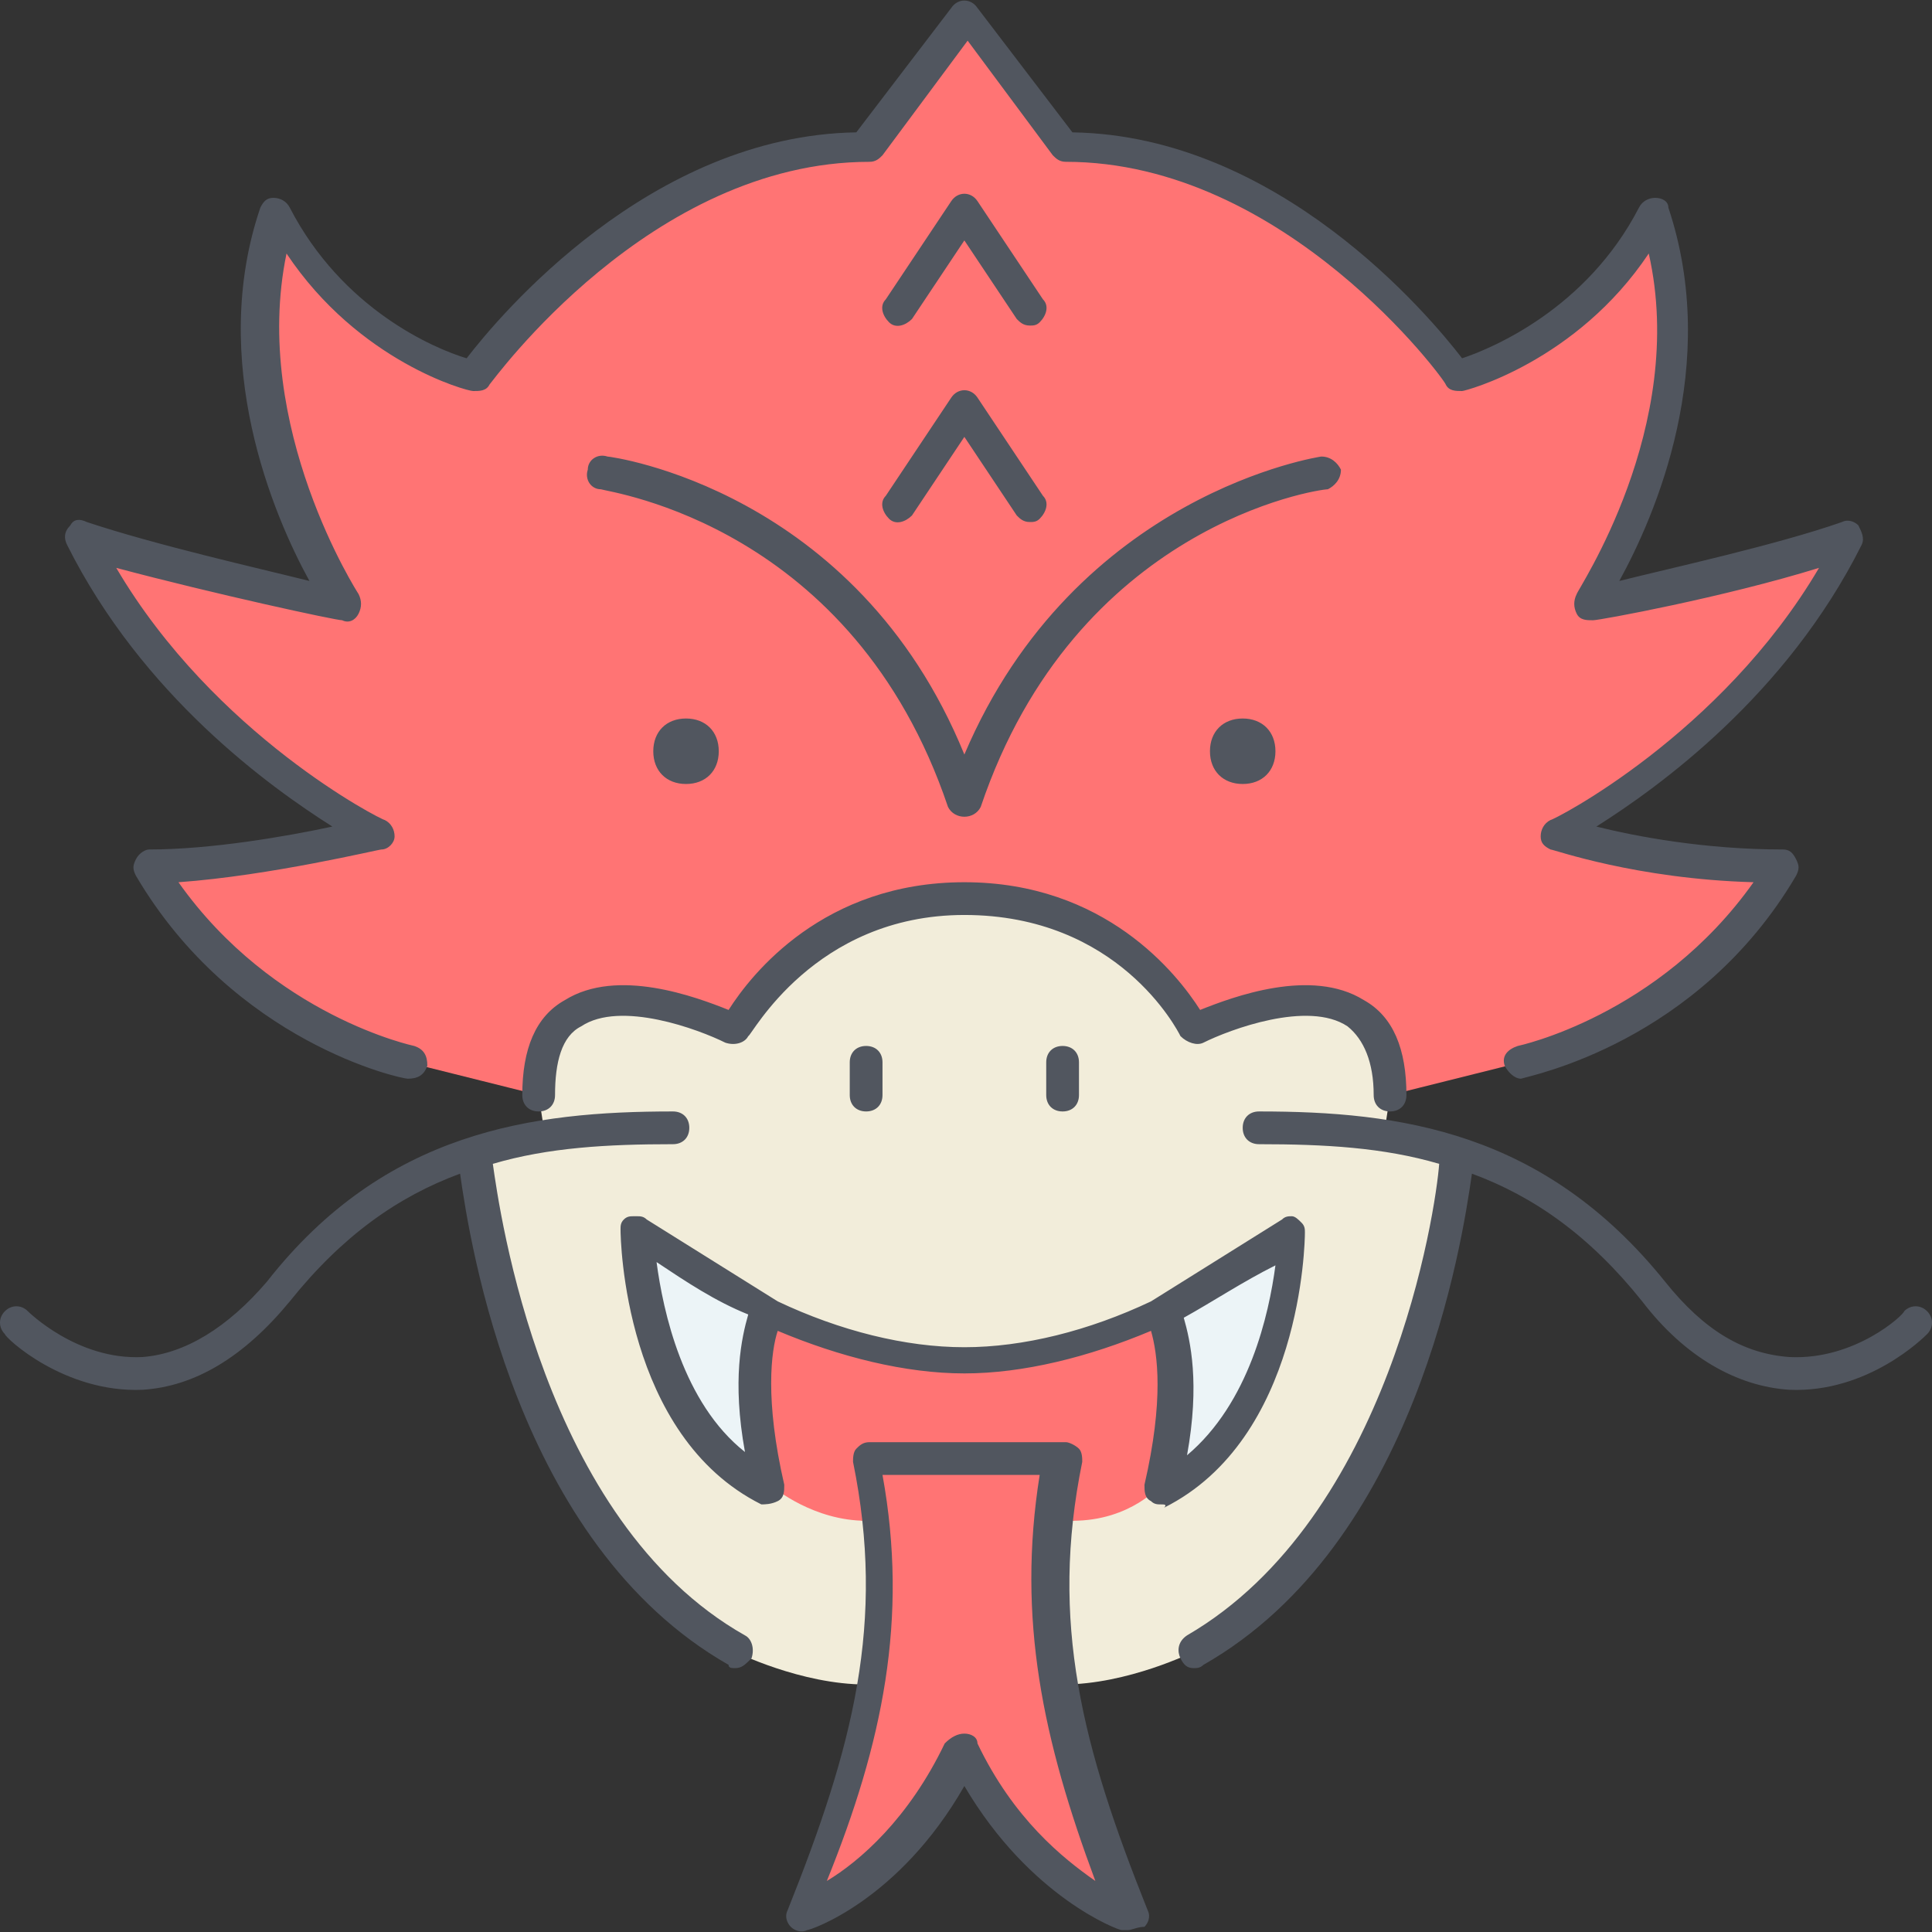
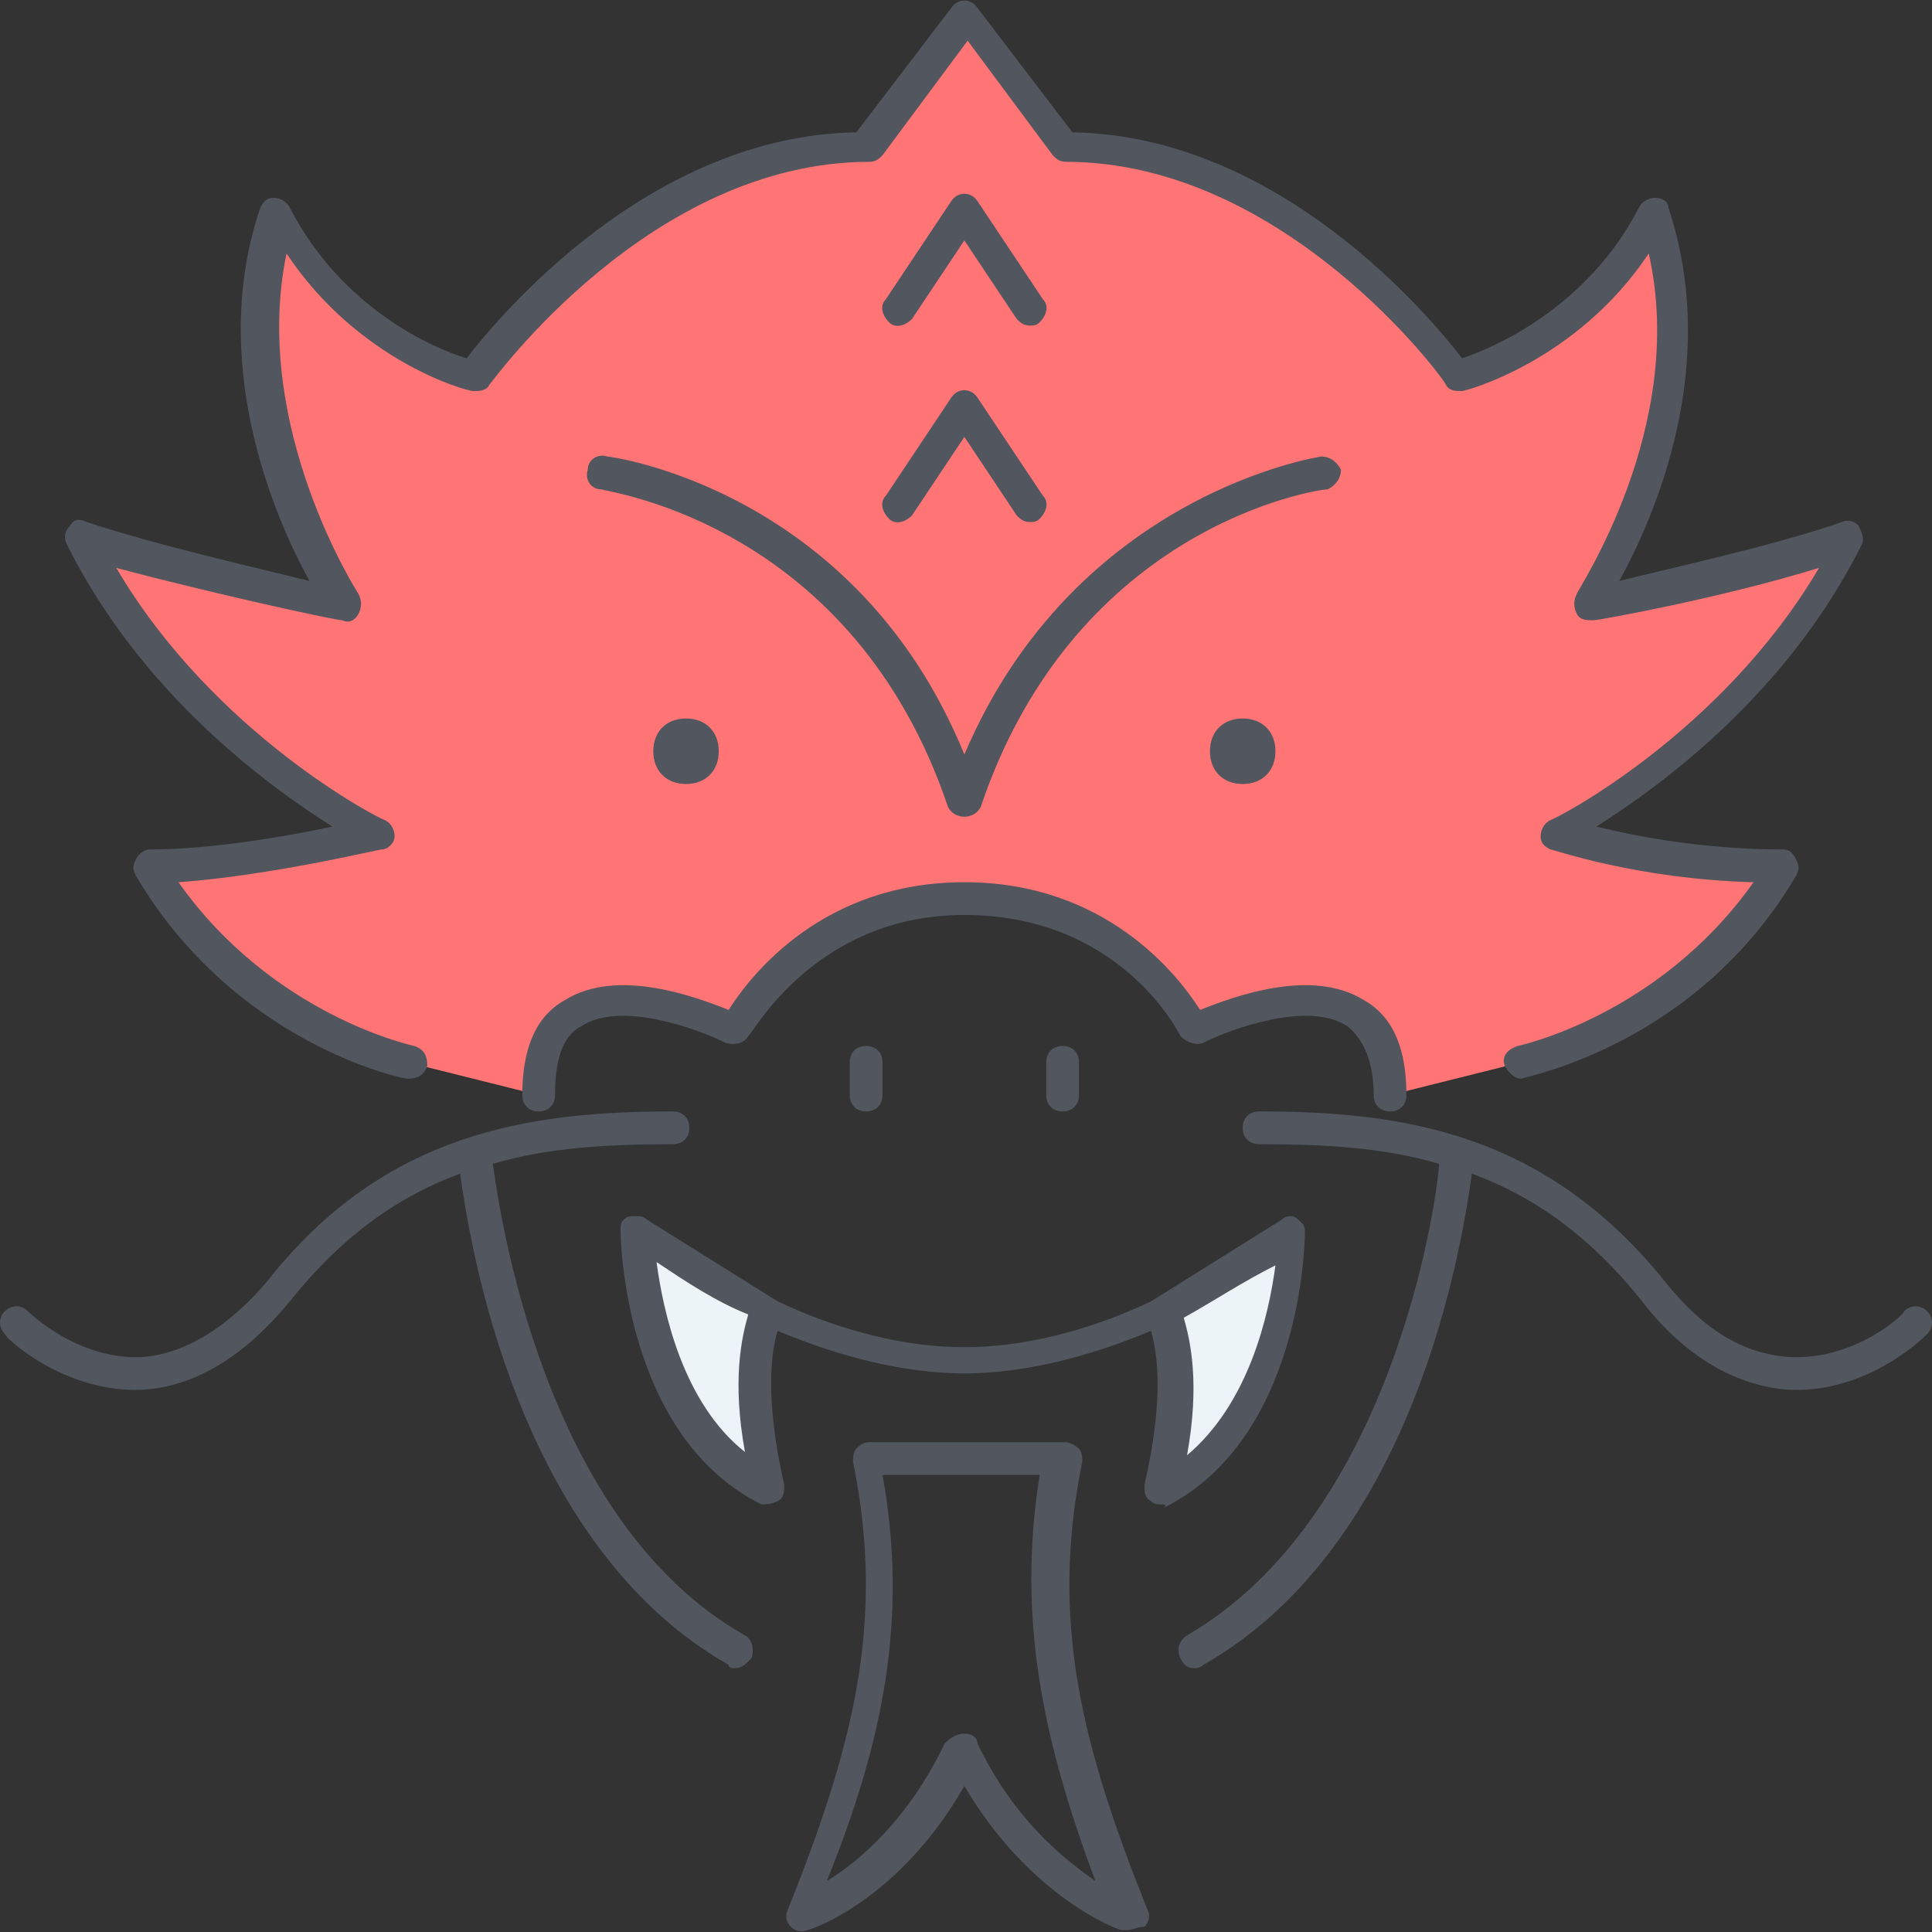
<svg xmlns="http://www.w3.org/2000/svg" height="800px" width="800px" version="1.1" id="Layer_1" viewBox="0 0 503.467 503.467" xml:space="preserve">
  <rect x="0" y="0" width="503.467" height="503.467" fill="#333333" stroke="none" />
  <g transform="translate(3 1)">
-     <path style="fill:#F2EDDA;" d="M137.374,284.37c0-42.667,51.2-17.067,51.2-17.067s17.067-34.133,59.733-34.133   s59.733,34.133,59.733,34.133s51.2-25.6,51.2,17.067l-1.707,11.093c6.827,0.853,13.653,2.56,19.627,4.267l-0.853,1.707   c0,0-8.533,93.867-68.267,128c0,0-17.067,8.533-34.133,8.533h-0.853c-2.56-13.653-3.413-28.16-1.707-42.667h4.267   c15.36,0-9.387-43.52-27.307-43.52c-17.067,0-40.107,43.52-25.6,43.52h2.56c1.707,14.507,0.853,29.013-1.707,42.667h-0.853   c-17.067,0-34.133-8.533-34.133-8.533c-59.733-34.133-68.267-128-68.267-128l-0.853-1.707c5.973-1.707,12.8-3.413,19.627-4.267   L137.374,284.37z" />
    <g>
-       <path style="fill:#FF7474;" d="M225.267,395.303h-2.56c-13.653,0-23.893-8.533-23.893-8.533l-0.853-0.853    c-8.533-34.133,0-46.933,0-46.933c16.213,7.68,34.133,12.8,51.2,12.8s34.987-5.12,51.2-12.8c0,0,8.533,12.8,0,46.933h-0.853    c0,0-7.68,9.387-23.04,9.387H272.2c-1.707,14.507-0.853,29.013,1.707,42.667c3.413,18.773,9.387,38.4,17.92,59.733    c0,0-25.6-8.533-42.667-42.667c-17.067,34.133-42.667,42.667-42.667,42.667c8.533-21.333,14.507-40.107,17.92-59.733    C226.12,424.317,226.974,410.663,225.267,395.303" />
      <path style="fill:#FF7474;" d="M248.307,233.17c-42.667,0-59.733,34.133-59.733,34.133s-51.2-25.6-51.2,17.067l-34.133-8.533    c0,0-42.667-8.533-68.267-51.2c25.6,0,59.733-8.533,59.733-8.533s-51.2-25.6-76.8-76.8c25.6,8.533,68.267,17.067,68.267,17.067    s-34.133-51.2-17.067-102.4c17.067,34.133,51.2,42.667,51.2,42.667s42.667-59.733,102.4-59.733l25.6-34.133l25.6,34.133    c59.733,0,102.4,59.733,102.4,59.733s34.133-8.533,51.2-42.667c17.067,51.2-17.067,102.4-17.067,102.4s42.667-8.533,68.267-17.067    c-25.6,51.2-76.8,76.8-76.8,76.8s25.6,8.533,59.733,8.533c-25.6,42.667-68.267,51.2-68.267,51.2l-34.133,8.533    c0-42.667-51.2-17.067-51.2-17.067S290.974,233.17,248.307,233.17" />
    </g>
    <path style="fill:#ECF4F7;" d="M197.107,339.837c0,0-8.533,12.8,0,46.933c-34.133-17.067-34.133-68.267-34.133-68.267   C172.36,326.183,184.307,333.863,197.107,339.837z M333.64,318.503c0,0,0,51.2-34.133,68.267c8.533-34.133,0-46.933,0-46.933   C312.307,333.863,324.254,326.183,333.64,318.503z" />
  </g>
  <path style="fill:#51565F;" d="M293.974,502.97c-0.853,0-0.853,0-1.707,0c-0.853,0-23.893-8.533-40.96-37.547  c-17.067,29.867-40.107,37.547-40.96,37.547c-1.707,0.853-3.413,0-4.267-0.853c-0.853-0.853-1.707-2.56-0.853-4.267  c17.067-42.667,25.6-75.093,17.067-116.907c0-0.853,0-2.56,0.853-3.413c0.853-0.853,1.707-1.707,3.413-1.707h51.2  c0.853,0,2.56,0.853,3.413,1.707c0.853,0.853,0.853,2.56,0.853,3.413c-8.533,41.813,0,74.24,17.067,116.907  c0.853,1.707,0,3.413-0.853,4.267C296.534,502.117,294.827,502.97,293.974,502.97z M251.307,451.77c1.707,0,3.413,0.853,3.413,2.56  c9.387,19.627,22.187,29.867,30.72,35.84c-13.653-36.693-20.48-68.267-14.507-105.813h-40.96c6.827,37.547,0,69.973-14.507,105.813  c8.533-5.12,21.333-16.213,30.72-35.84C247.894,452.623,249.6,451.77,251.307,451.77z M311.04,434.703  c-1.707,0-2.56-0.853-3.413-2.56c-0.853-1.707-0.853-4.267,1.707-5.973c52.907-30.72,64.853-110.933,65.707-122.88  c-14.507-4.267-29.867-5.12-46.933-5.12c-2.56,0-4.267-1.707-4.267-4.267c0-2.56,1.707-4.267,4.267-4.267  c36.693,0,74.24,5.12,105.813,44.373c10.24,12.8,20.48,18.773,32.427,19.627c17.067,0.853,29.867-11.093,29.867-11.947  c1.707-1.707,4.267-1.707,5.973,0c1.707,1.707,1.707,4.267,0,5.973c-0.853,0.853-15.36,15.36-35.84,14.507  c-13.653-0.853-27.307-8.533-38.4-23.04c-13.653-17.067-28.16-27.307-44.373-33.28c-2.56,17.92-14.507,96.427-69.973,128  C312.747,434.703,311.894,434.703,311.04,434.703z M191.574,434.703c-0.853,0-1.707,0-1.707-0.853  c-55.467-31.573-67.413-110.08-69.973-128c-16.213,5.973-30.72,16.213-44.373,33.28c-11.947,14.507-24.747,22.187-38.4,23.04  c-20.48,0.853-35.84-13.653-35.84-14.507c-1.707-1.707-1.707-4.267,0-5.973c1.707-1.707,4.267-1.707,5.973,0  c0,0,12.8,12.8,29.867,11.947c11.093-0.853,22.187-7.68,32.427-19.627c30.72-39.253,69.12-44.373,105.813-44.373  c2.56,0,4.267,1.707,4.267,4.267s-1.707,4.267-4.267,4.267c-17.067,0-32.427,0.853-46.933,5.12  c1.707,11.947,12.8,93.013,65.707,122.88c1.707,0.853,2.56,3.413,1.707,5.973C194.134,433.85,193.28,434.703,191.574,434.703z   M302.507,392.037c-0.853,0-1.707,0-2.56-0.853c-1.707-0.853-1.707-2.56-1.707-4.267c5.12-22.187,3.413-34.133,1.707-40.107  c-16.213,6.827-33.28,11.093-48.64,11.093s-32.427-4.267-48.64-11.093c-1.707,5.12-3.413,17.92,1.707,40.107  c0,1.707,0,3.413-1.707,4.267c-1.707,0.853-3.413,0.853-4.267,0.853c-35.84-17.92-36.693-69.12-36.693-71.68  c0-0.853,0-1.707,0.853-2.56l0,0l0,0l0,0c0.853-0.853,1.707-0.853,2.56-0.853l0,0l0,0h0.853l0,0l0,0c0.853,0,1.707,0,2.56,0.853  l34.133,21.333l0,0c16.213,7.68,33.28,11.947,48.64,11.947c15.36,0,32.427-4.267,48.64-11.947l0,0l34.133-21.333  c0.853-0.853,1.707-0.853,2.56-0.853l0,0l0,0l0,0l0,0l0,0l0,0l0,0c0.853,0,1.707,0.853,2.56,1.707l0,0l0,0l0,0l0,0l0,0  c0.853,0.853,0.853,1.707,0.853,2.56c0,2.56-0.853,53.76-36.693,71.68C304.214,392.037,303.36,392.037,302.507,392.037z   M308.48,343.397c1.707,5.973,4.267,17.067,0.853,35.84c16.213-13.653,21.333-36.693,23.04-49.493  C323.84,334.01,316.16,339.13,308.48,343.397z M171.094,328.89c1.707,12.8,6.827,36.693,23.04,49.493  c-3.413-18.773-0.853-29.867,0.853-35.84C186.454,339.13,178.774,334.01,171.094,328.89z M362.24,289.637  c-2.56,0-4.267-1.707-4.267-4.267c0-8.533-2.56-14.507-6.827-17.92c-10.24-6.827-30.72,0.853-37.547,4.267  c-1.707,0.853-4.267,0-5.973-1.707c-0.853-1.707-16.213-31.573-56.32-31.573c-39.253,0-55.467,31.573-56.32,31.573  c-0.853,1.707-3.413,2.56-5.973,1.707c-6.827-3.413-27.307-11.093-37.547-4.267c-5.12,2.56-6.827,9.387-6.827,17.92  c0,2.56-1.707,4.267-4.267,4.267c-2.56,0-4.267-1.707-4.267-4.267c0-11.947,3.413-20.48,11.093-24.747  c13.653-8.533,34.133-0.853,42.667,2.56c5.973-9.387,24.747-33.28,61.44-33.28s55.467,23.893,61.44,33.28  c8.533-3.413,29.013-11.093,42.667-2.56c7.68,4.267,11.093,12.8,11.093,24.747C366.507,287.93,364.8,289.637,362.24,289.637z   M276.907,289.637c-2.56,0-4.267-1.707-4.267-4.267v-8.533c0-2.56,1.707-4.267,4.267-4.267s4.267,1.707,4.267,4.267v8.533  C281.174,287.93,279.467,289.637,276.907,289.637z M225.707,289.637c-2.56,0-4.267-1.707-4.267-4.267v-8.533  c0-2.56,1.707-4.267,4.267-4.267s4.267,1.707,4.267,4.267v8.533C229.974,287.93,228.267,289.637,225.707,289.637z M396.374,281.103  c-1.707,0-3.413-1.707-4.267-3.413c-0.853-2.56,0.853-4.267,3.413-5.12c0,0,36.693-7.68,61.44-42.667  c-30.72-0.853-52.053-8.533-52.907-8.533c-1.707-0.853-2.56-1.707-2.56-3.413c0-1.707,0.853-3.413,2.56-4.267  c0.853,0,44.373-22.187,69.973-65.707c-24.747,7.68-57.173,13.653-58.88,13.653c-1.707,0-3.413,0-4.267-1.707  c-0.853-1.707-0.853-3.413,0-5.12c0-0.853,29.013-43.52,18.773-88.747c-18.773,28.16-47.787,35.84-48.64,35.84  c-1.707,0-3.413,0-4.267-1.707c0-0.853-41.813-58.027-98.987-58.027c-1.707,0-2.56-0.853-3.413-1.707L252.16,10.597l-22.187,29.867  c-0.853,0.853-1.707,1.707-3.413,1.707c-57.173,0-98.133,57.173-98.987,58.027c-0.853,1.707-2.56,1.707-4.267,1.707  s-29.867-7.68-48.64-35.84C65.28,111.29,93.44,154.81,93.44,154.81c0.853,1.707,0.853,3.413,0,5.12  c-0.853,1.707-2.56,2.56-4.267,1.707c-1.707,0-33.28-6.827-58.88-13.653c25.6,43.52,69.12,65.707,69.973,65.707  c1.707,0.853,2.56,2.56,2.56,4.267c0,1.707-1.707,3.413-3.413,3.413c-0.853,0-29.013,6.827-52.907,8.533  c24.747,34.987,61.44,42.667,61.44,42.667c2.56,0.853,3.413,2.56,3.413,5.12c-0.853,2.56-2.56,3.413-5.12,3.413  c-1.707,0-45.227-9.387-70.827-52.907c-0.853-1.707-0.853-2.56,0-4.267s2.56-2.56,3.413-2.56c16.213,0,35.84-3.413,47.787-5.973  c-16.213-10.24-49.493-34.133-69.12-73.387c-0.853-1.707-0.853-3.413,0.853-5.12c0.853-1.707,2.56-1.707,4.267-0.853  c17.92,5.973,44.373,11.947,58.027,15.36c-9.387-17.067-26.453-57.173-12.8-97.28c0.853-1.707,1.707-2.56,3.413-2.56  c1.707,0,3.413,0.853,4.267,2.56C89.174,80.57,113.067,90.81,121.6,93.37c8.533-11.093,47.787-58.027,101.547-58.88l24.747-32.427  c1.707-2.56,5.12-2.56,6.827,0l24.747,32.427c53.76,0.853,93.013,47.787,101.547,58.88c7.68-2.56,32.427-12.8,46.08-39.253  c0.853-1.707,2.56-2.56,4.267-2.56s3.413,0.853,3.413,2.56c13.653,40.96-3.413,80.213-12.8,97.28  c13.653-3.413,40.96-9.387,58.027-15.36c1.707-0.853,3.413,0,4.267,0.853c0.853,1.707,1.707,3.413,0.853,5.12  c-19.627,39.253-52.907,63.147-69.12,73.387c10.24,2.56,28.16,5.973,48.64,5.973c1.707,0,2.56,0.853,3.413,2.56  c0.853,1.707,0.853,2.56,0,4.267C442.454,271.717,398.934,280.25,396.374,281.103C397.227,281.103,396.374,281.103,396.374,281.103z   M251.307,212.837c-1.707,0-3.413-0.853-4.267-2.56c-24.747-73.387-87.893-81.92-90.453-82.773c-2.56,0-4.267-2.56-3.413-5.12  c0-2.56,2.56-4.267,5.12-3.413c0.853,0,64.853,8.533,93.013,77.653c29.013-68.267,93.013-77.653,93.013-77.653  c2.56,0,4.267,1.707,5.12,3.413c0,2.56-1.707,4.267-3.413,5.12c-2.56,0-65.707,9.387-90.453,82.773  C254.72,211.983,253.014,212.837,251.307,212.837z M323.84,204.303c-5.12,0-8.533-3.413-8.533-8.533c0-5.12,3.413-8.533,8.533-8.533  s8.533,3.413,8.533,8.533C332.374,200.89,328.96,204.303,323.84,204.303z M178.774,204.303c-5.12,0-8.533-3.413-8.533-8.533  c0-5.12,3.413-8.533,8.533-8.533s8.533,3.413,8.533,8.533C187.307,200.89,183.894,204.303,178.774,204.303z M268.374,136.037  c-1.707,0-2.56-0.853-3.413-1.707l-13.653-20.48l-13.653,20.48c-1.707,1.707-4.267,2.56-5.973,0.853  c-1.707-1.707-2.56-4.267-0.853-5.973l17.067-25.6c1.707-2.56,5.12-2.56,6.827,0l17.067,25.6c1.707,1.707,0.853,4.267-0.853,5.973  C270.08,136.037,269.227,136.037,268.374,136.037z M268.374,84.837c-1.707,0-2.56-0.853-3.413-1.707l-13.653-20.48l-13.653,20.48  c-1.707,1.707-4.267,2.56-5.973,0.853c-1.707-1.707-2.56-4.267-0.853-5.973l17.067-25.6c1.707-2.56,5.12-2.56,6.827,0l17.067,25.6  c1.707,1.707,0.853,4.267-0.853,5.973C270.08,84.837,269.227,84.837,268.374,84.837z" />
</svg>